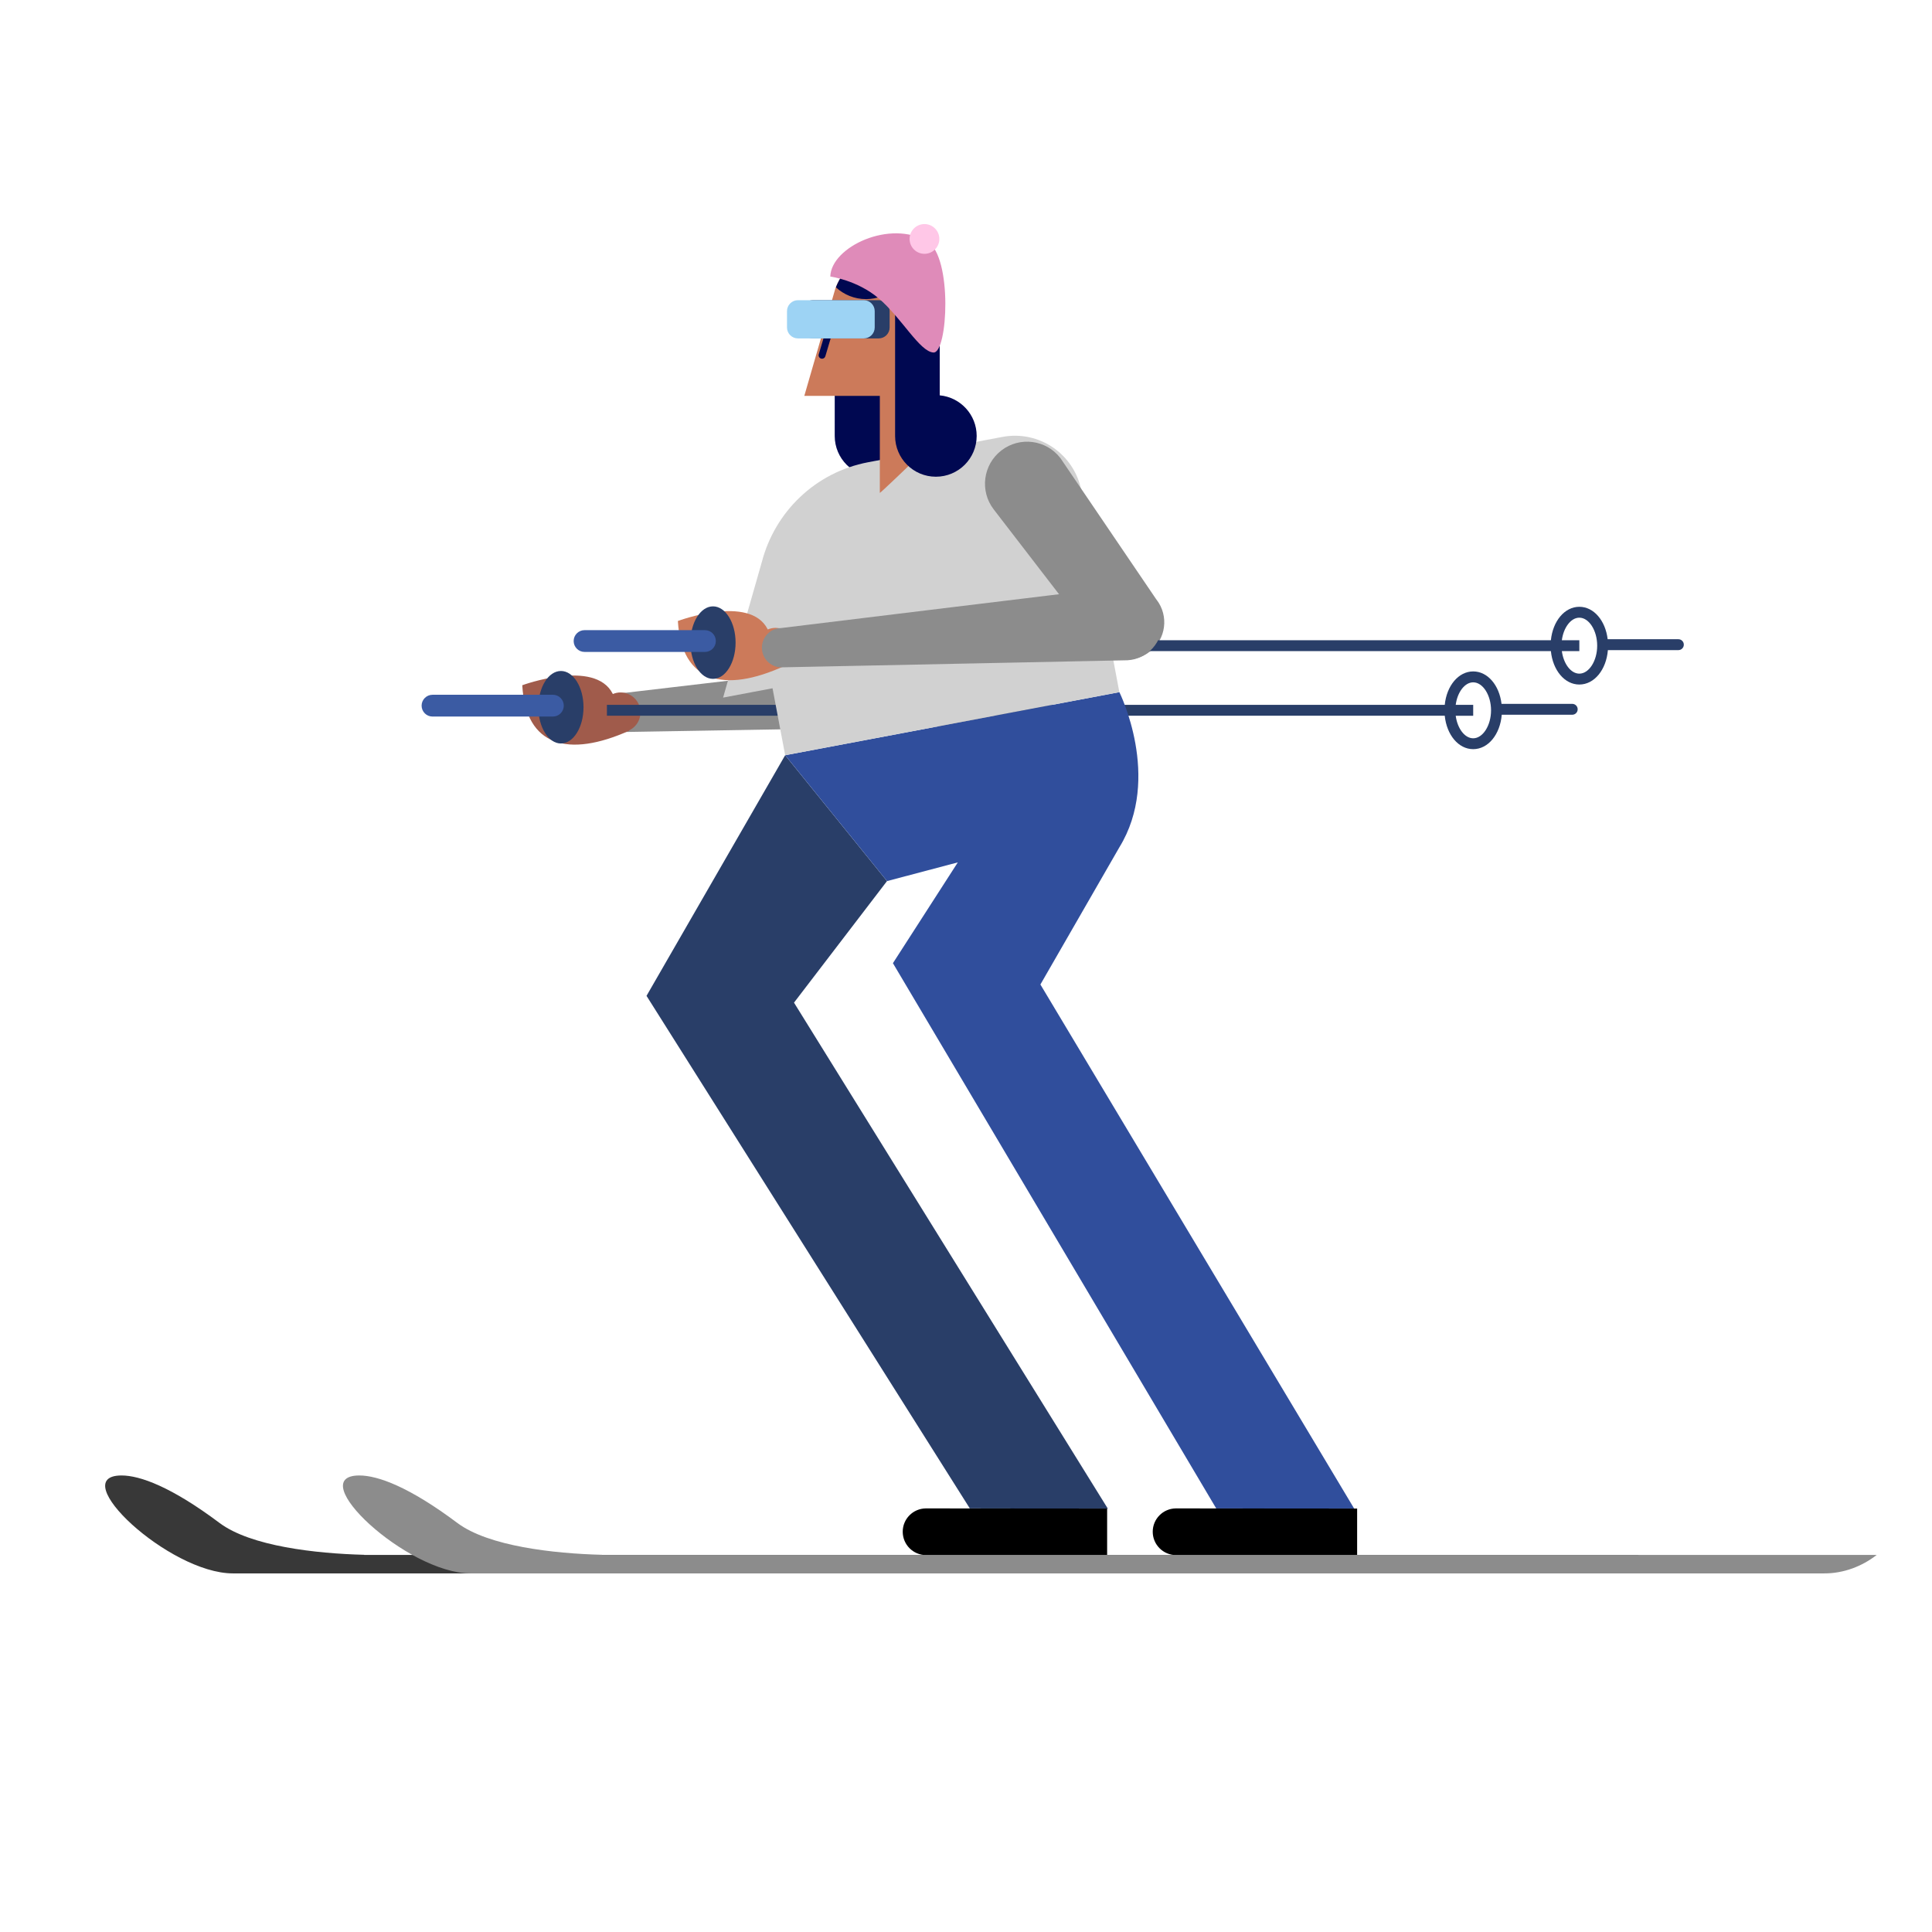
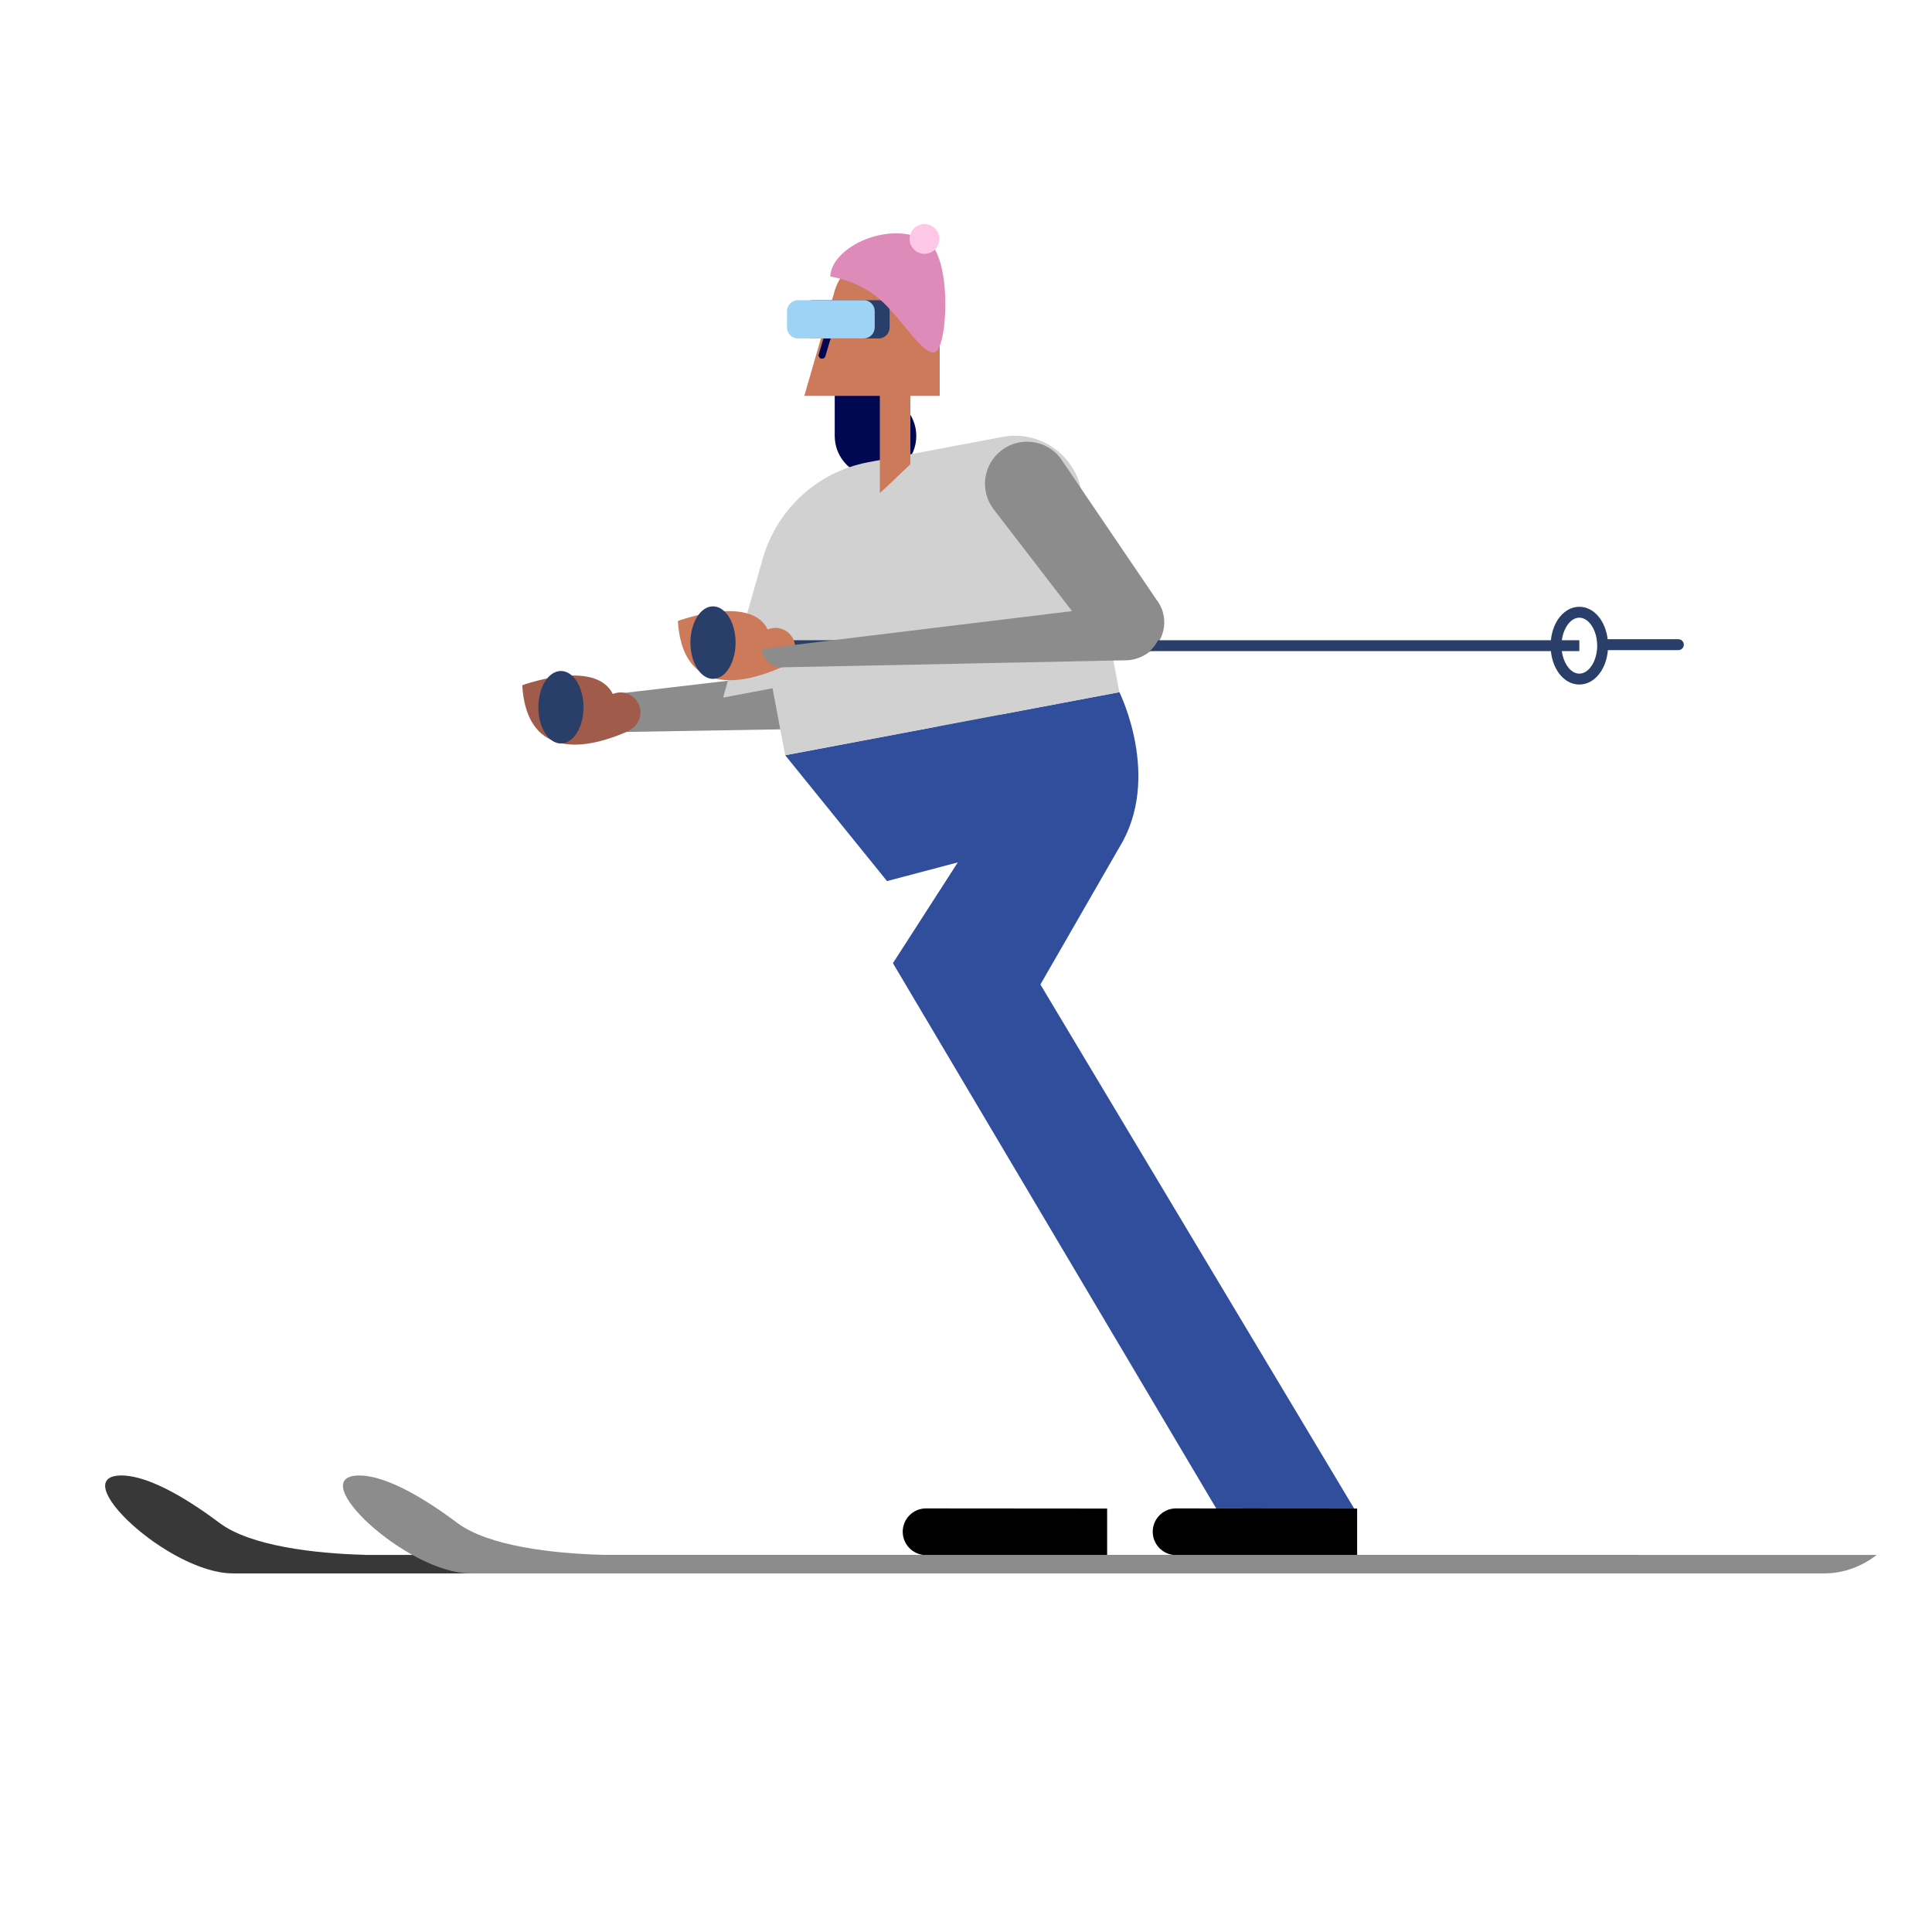
<svg xmlns="http://www.w3.org/2000/svg" version="1.1" id="Capa_1" x="0px" y="0px" viewBox="0 0 800 800" enable-background="new 0 0 800 800" xml:space="preserve">
  <path fill="#8C8C8C" d="M418.38,284.55c0.44,8.45-6.05,15.65-14.5,16.09l-143.84,2.44l0-0.02c-0.06,0-0.11,0.02-0.17,0.03  c-4.49,0.23-8.32-3.22-8.55-7.71c-0.23-4.49,3.22-8.32,7.71-8.55c0.06,0,0.11,0.01,0.17,0.01c0,0,142.31-16.74,143.1-16.78  C410.74,269.62,417.94,276.11,418.38,284.55z" />
  <path fill="#A05B4B" d="M260.55,302.57c-25.13,11.24-42.85,6.61-44.29-18.83c0,0,30.01-11.06,37.44,3.51l0.06,0.13  c4.11-1.74,8.88,0.13,10.72,4.24c1.84,4.11,0.05,8.91-3.99,10.81L260.55,302.57z" />
-   <path fill="#293E68" d="M651.03,291.45h-29.28c-0.92-7.71-5.73-13.43-11.73-13.43c-6.1,0-10.99,5.92-11.78,13.84H251.31v4.51h346.93  c0.79,7.92,5.67,13.84,11.78,13.84c6.21,0,11.16-6.13,11.82-14.25h29.19c1.24,0,2.25-1.01,2.25-2.25  C653.29,292.46,652.28,291.45,651.03,291.45z M610.02,305.71c-3.52,0-6.55-4.09-7.24-9.33h7.24v-4.51h-7.24  c0.69-5.25,3.73-9.33,7.24-9.33c4.01,0,7.39,5.31,7.39,11.59C617.41,300.4,614.02,305.71,610.02,305.71z" />
-   <path fill="#293E68" d="M367.29,364.84l-38.51,50.33l129.95,209.53l-57.15-0.1L267.71,412.36l57.41-99.64L367.29,364.84z" />
  <path fill="#304E9C" d="M463.5,350.86l-32.69,56.8l129.95,217.05l-57.15-0.1L369.74,398.83l26.87-41.74l-29.31,7.75l-42.17-52.12  l138.38-26.11C463.5,286.61,481.22,322.05,463.5,350.86z" />
  <path fill="#000851" d="M345.65,128.9l18.48,5.06l0,29.75c8.58,0.8,15.29,8.02,15.29,16.81c0,9.33-7.56,16.89-16.89,16.89  c-9.33,0-16.89-7.56-16.89-16.89c0-0.09,0.01-0.17,0.01-0.26l-0.01,0L345.65,128.9z" />
  <path fill="#D1D1D1" d="M447.78,203.27l15.72,83.34l-138.38,26.11L319.89,285l-20.47,3.86l16.07-56.26l0,0  c5.33-20.45,21.95-37.04,44.06-41.21l55.35-10.44l0.01,0.01c0.06-0.01,0.11-0.03,0.17-0.04  C430.27,178.05,444.91,188.05,447.78,203.27z" />
  <path fill="#CC7A5A" d="M333.05,163.92l12.86-44.48l0.02,0c3.06-8.63,11.27-14.83,20.95-14.83c12.28,0,22.24,9.96,22.24,22.24  l0,37.07l-12.15,0l0,28.31c0,0-12.65,12.16-12.65,11.86l0-40.17L333.05,163.92z" />
  <path fill="#000851" d="M339.03,146.71l4.45-14.98c0.23-0.75,1.01-1.18,1.77-0.96c0.75,0.23,1.19,1.02,0.96,1.77l-4.45,14.98  c-0.19,0.62-0.75,1.02-1.37,1.02c-0.13,0-0.27-0.02-0.41-0.06C339.23,148.26,338.8,147.46,339.03,146.71z" />
-   <path fill="#000851" d="M404.42,180.51c0,9.33-7.56,16.89-16.89,16.89c-9.33,0-16.89-7.56-16.89-16.89c0-0.09,0.01-0.17,0.01-0.26  l-0.01,0l0-59.1c-0.01-0.32-0.04-0.63-0.04-0.96c0-0.28,0.03-0.54,0.04-0.82c-3.23,2.79-7.44,4.49-12.04,4.49  c-4.81,0-9.18-1.86-12.47-4.88c3.18-8.39,11.24-14.38,20.75-14.38c12.28,0,22.24,9.96,22.24,22.24l0,16.73c0,0,0,0,0,0l0,20.13  C397.71,164.51,404.42,171.73,404.42,180.51z" />
  <path fill="#8C8C8C" d="M478.78,248.17c0.05,0.06,0.1,0.11,0.14,0.17c5.16,6.7,3.91,16.32-2.79,21.47  c-6.7,5.16-16.32,3.91-21.47-2.79l-43.18-56.08c-5.87-7.62-4.45-18.56,3.18-24.43c7.62-5.87,18.56-4.45,24.43,3.18  C439.48,190.21,478.78,248.17,478.78,248.17z" />
  <path d="M383.33,624.6c0.05,0,75.11,0.06,75.11,0.06v19.27c0,0-74.96,0-74.97,0c-5.34,0-9.67-4.33-9.67-9.67  C373.79,628.96,378.05,624.67,383.33,624.6z" />
  <path d="M486.85,624.6c0.05,0,75.11,0.06,75.11,0.06v19.27c0,0-74.96,0-74.97,0c-5.34,0-9.67-4.33-9.67-9.67  C477.32,628.96,481.58,624.67,486.85,624.6z" />
  <path fill="#293E68" d="M332.06,135.61l0-6.79c0-2.49,2.04-4.52,4.52-4.52l27.28,0c2.49,0,4.52,2.04,4.52,4.52l0,6.79  c0,2.49-2.04,4.52-4.52,4.52l-27.28,0C334.1,140.13,332.06,138.1,332.06,135.61z" />
  <path fill="#9DD3F4" d="M325.88,135.61l0-6.79c0-2.49,2.04-4.52,4.52-4.52l27.28,0c2.49,0,4.52,2.04,4.52,4.52l0,6.79  c0,2.49-2.04,4.52-4.52,4.52l-27.28,0C327.91,140.13,325.88,138.1,325.88,135.61z" />
  <path fill="#293E68" d="M694.98,264.69H665.7c-0.92-7.71-5.73-13.43-11.73-13.43c-6.1,0-10.99,5.92-11.78,13.84H295.26v4.51h346.93  c0.79,7.92,5.67,13.84,11.78,13.84c6.21,0,11.16-6.13,11.82-14.25h29.19c1.24,0,2.25-1.01,2.25-2.25  C697.24,265.7,696.23,264.69,694.98,264.69z M653.97,278.94c-3.52,0-6.55-4.09-7.24-9.33h7.24v-4.51h-7.24  c0.69-5.25,3.73-9.33,7.24-9.33c4.01,0,7.39,5.31,7.39,11.59C661.36,273.64,657.98,278.94,653.97,278.94z" />
  <path fill="#383838" d="M50.33,610.96c7.69,0,20.71,4.77,40.56,19.65c12.93,9.69,39.97,12.68,59.92,13.2v0.05h527.82  c-6.07,4.77-13.77,7.65-21.6,7.65h-8.46H96.42C69.99,651.51,26.78,610.96,50.33,610.96z" />
  <path fill="#8C8C8C" d="M148.8,610.96c7.69,0,20.71,4.77,40.56,19.65c12.93,9.69,39.97,12.68,59.92,13.2v0.05H777.1  c-6.07,4.77-13.77,7.65-21.6,7.65h-8.46H194.88C168.45,651.51,125.24,610.96,148.8,610.96z" />
  <path fill="#DF8BB9" d="M384.1,100.07c10.37,6.36,8.41,46.23,2.42,45.9c-5.7-0.32-13.22-14.42-22.73-22.47  c-8.87-7.5-19.98-8.99-19.98-8.99C344.12,102.2,368.74,90.65,384.1,100.07z" />
  <path fill="#FFC7E7" d="M382.8,92.78c3.4,0,6.16,2.76,6.16,6.16c0,3.4-2.76,6.16-6.16,6.16c-3.4,0-6.16-2.76-6.16-6.16  C376.65,95.53,379.4,92.78,382.8,92.78z" />
  <path fill="#CC7A5A" d="M324.69,275.82c-24.89,11.32-42.48,6.76-44-18.68c0,0,29.74-11.16,37.16,3.38l0.06,0.13  c4.07-1.75,8.81,0.1,10.65,4.2c1.84,4.1,0.08,8.91-3.92,10.83L324.69,275.82z" />
  <path fill="#293E68" d="M304.59,266.09c0,8.29-4.18,15.01-9.35,15.01c-5.16,0-9.35-6.72-9.35-15.01c0-8.29,4.18-15.01,9.35-15.01  C300.4,251.08,304.59,257.8,304.59,266.09z" />
-   <path fill="#3B5BA3" d="M291.9,269.95h-49.85c-2.49,0-4.51-2.02-4.51-4.51s2.02-4.51,4.51-4.51h49.85c2.49,0,4.51,2.02,4.51,4.51  S294.39,269.95,291.9,269.95z" />
  <path fill="#293E68" d="M241.62,292.85c0,8.29-4.18,15.01-9.35,15.01c-5.16,0-9.35-6.72-9.35-15.01s4.18-15.01,9.35-15.01  C237.44,277.84,241.62,284.56,241.62,292.85z" />
-   <path fill="#3B5BA3" d="M228.94,296.71h-49.85c-2.49,0-4.51-2.02-4.51-4.51s2.02-4.51,4.51-4.51h49.85c2.49,0,4.51,2.02,4.51,4.51  S231.43,296.71,228.94,296.71z" />
-   <path fill="#8C8C8C" d="M481.2,257.27c0.46,8.44-5.95,15.67-14.33,16.13l-142.69,2.92l0-0.02c-0.06,0-0.11,0.02-0.17,0.03  c-4.45,0.25-8.26-3.19-8.51-7.68c-0.25-4.49,3.16-8.33,7.62-8.58c0.06,0,0.11,0.01,0.17,0.01c0,0,141.13-17.22,141.9-17.26  C473.57,242.36,480.74,248.83,481.2,257.27z" />
+   <path fill="#8C8C8C" d="M481.2,257.27c0.46,8.44-5.95,15.67-14.33,16.13l-142.69,2.92l0-0.02c-0.06,0-0.11,0.02-0.17,0.03  c-4.45,0.25-8.26-3.19-8.51-7.68c0.06,0,0.11,0.01,0.17,0.01c0,0,141.13-17.22,141.9-17.26  C473.57,242.36,480.74,248.83,481.2,257.27z" />
</svg>